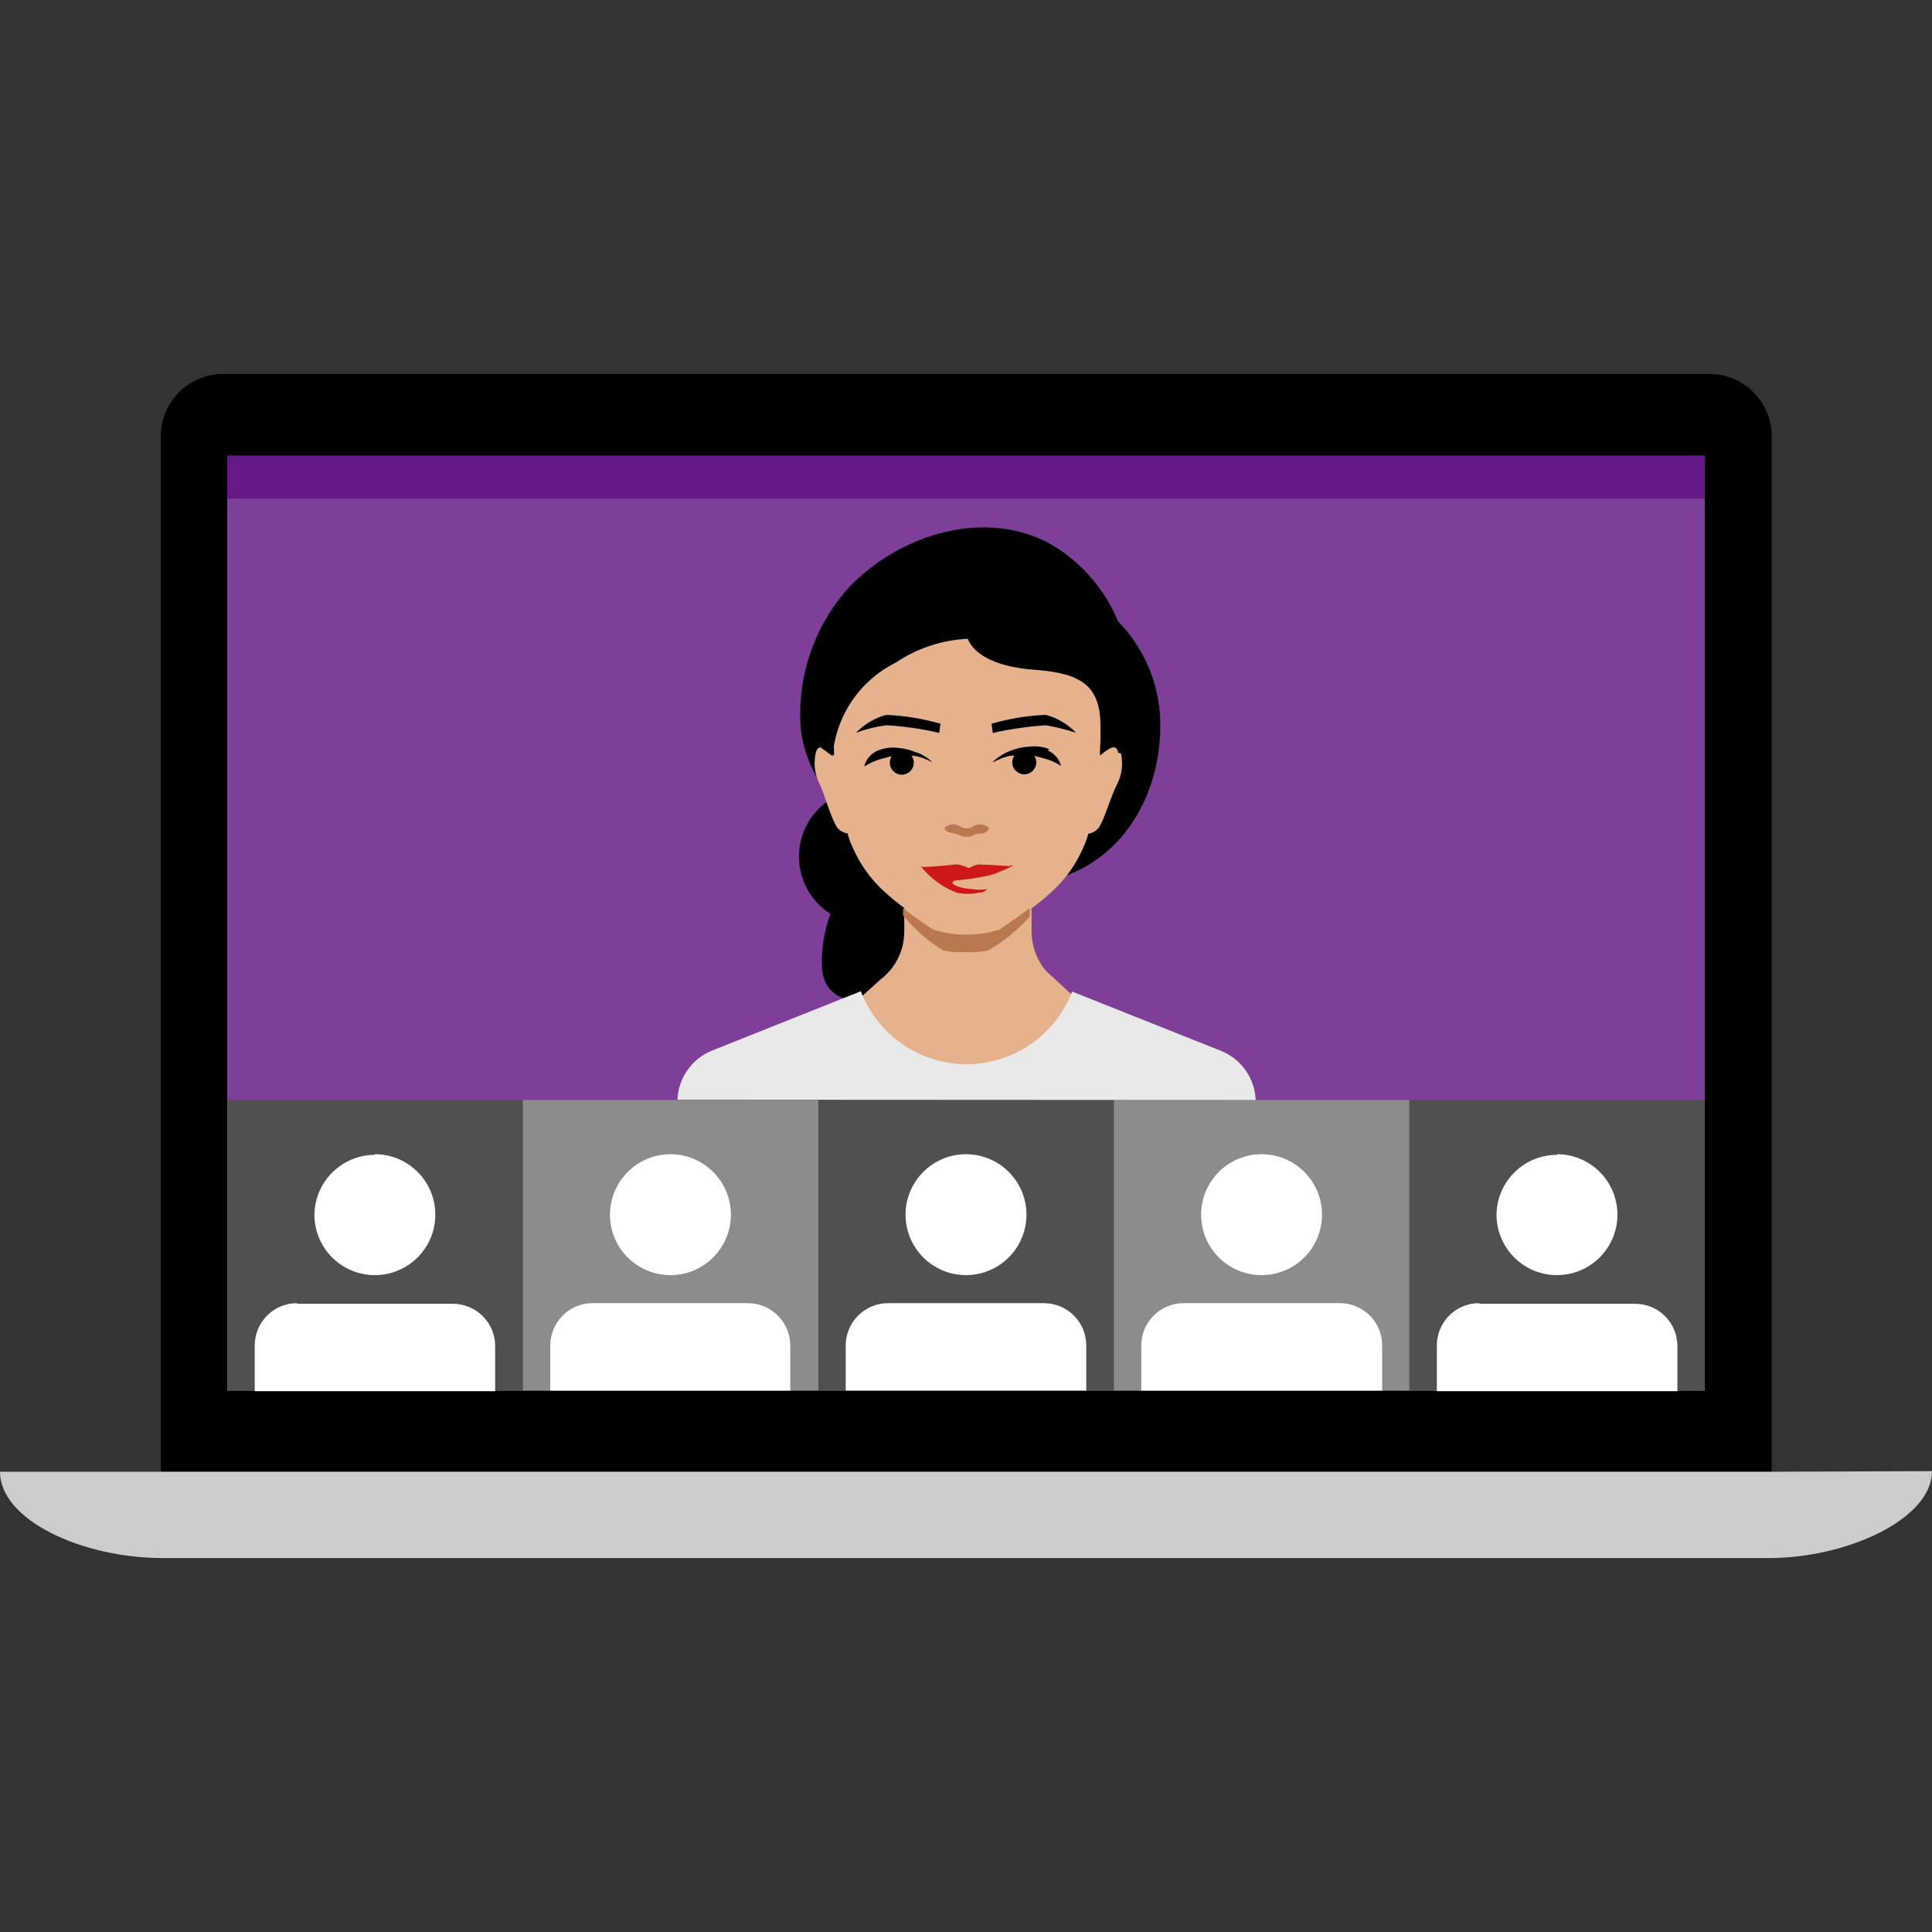
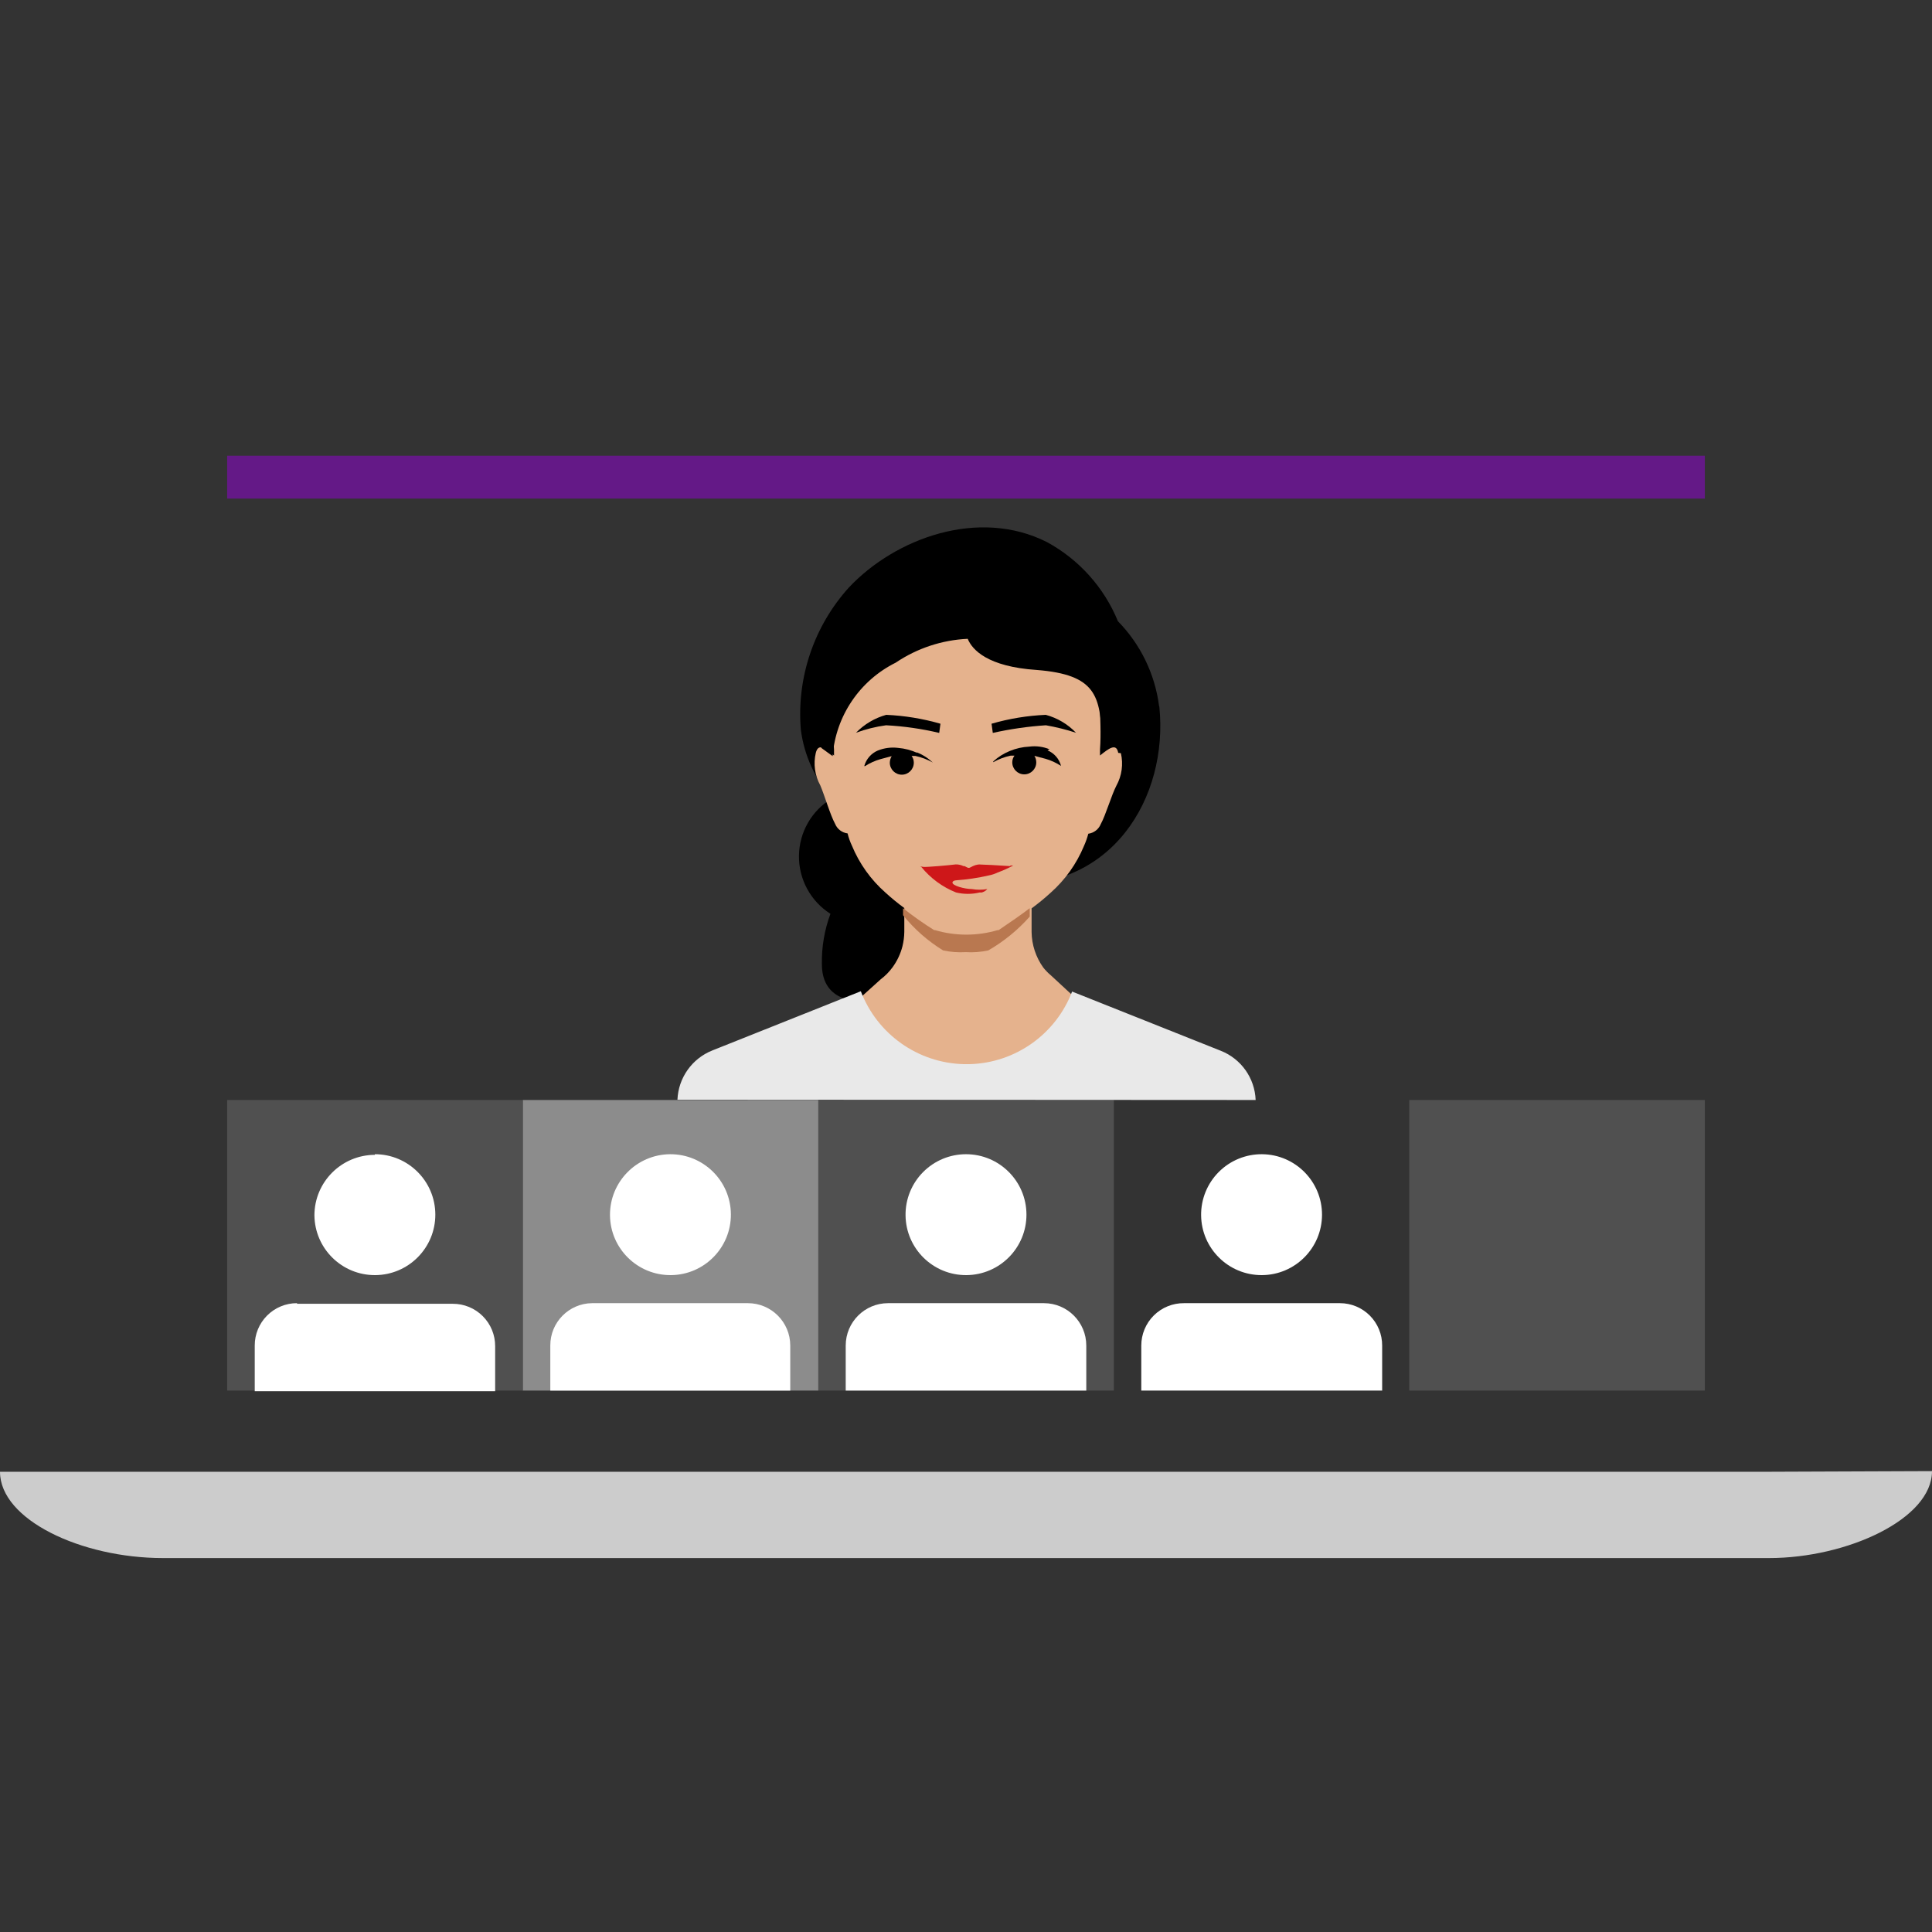
<svg xmlns="http://www.w3.org/2000/svg" width="124" height="124" viewBox="0 0 124 124" fill="none">
  <rect x="0" y="0" width="124" height="124" fill="#333333" stroke="none" />
-   <path d="M113.71 28C113.71 25.791 111.919 24 109.71 24H14.32C12.111 24 10.32 25.791 10.32 28V94.46H113.71V28Z" fill="black" />
  <path d="M113.71 94.46H0C0 97.54 5.22 100 10.46 100H113.54C118.54 100 124 97.5 124 94.42L113.71 94.46Z" fill="#CCCCCC" />
-   <path d="M109.42 29.25H14.58V89.26H109.42V29.25Z" fill="#7D3F98" />
  <path d="M109.42 29.25H14.58V32H109.42V29.25Z" fill="#641987" />
  <path d="M109.42 70.6H90.45V89.25H109.42V70.6Z" fill="#505050" />
-   <path d="M90.45 70.6H71.48V89.25H90.45V70.6Z" fill="#8C8C8C" />
  <path d="M71.49 70.6H52.52V89.25H71.49V70.6Z" fill="#505050" />
  <path d="M52.52 70.6H33.55V89.25H52.52V70.6Z" fill="#8C8C8C" />
  <path d="M43 74.08C45.141 74.064 46.891 75.785 46.91 77.927C46.928 80.068 45.208 81.82 43.066 81.84C40.925 81.86 39.172 80.142 39.15 78C39.133 75.856 40.855 74.102 43 74.08ZM38 83.64H48C49.502 83.64 50.72 84.858 50.72 86.36V89.25H35.32V86.36C35.314 84.871 36.511 83.657 38 83.64Z" fill="white" />
  <path d="M33.55 70.6H14.58V89.25H33.55V70.6Z" fill="#505050" />
  <path d="M24.06 74.08C26.198 74.08 27.933 75.809 27.94 77.947C27.947 80.085 26.224 81.825 24.086 81.84C21.949 81.855 20.202 80.138 20.18 78C20.186 75.859 21.919 74.126 24.06 74.12V74.08ZM19.06 83.68H29.06C29.782 83.677 30.476 83.963 30.986 84.474C31.497 84.984 31.783 85.678 31.78 86.4V89.29H16.35V86.36C16.347 85.638 16.633 84.945 17.144 84.434C17.654 83.923 18.348 83.637 19.07 83.64" fill="white" />
  <path d="M81 74.08C83.134 74.097 84.853 75.833 84.85 77.967C84.846 80.101 83.12 81.831 80.987 81.84C78.853 81.849 77.112 80.134 77.09 78C77.079 76.959 77.487 75.957 78.223 75.22C78.958 74.483 79.959 74.072 81 74.08ZM76 83.64H86C86.721 83.64 87.411 83.927 87.92 84.438C88.428 84.948 88.713 85.64 88.71 86.36V89.25H73.25V86.36C73.25 85.634 73.541 84.937 74.057 84.426C74.574 83.915 75.273 83.632 76 83.64Z" fill="white" />
-   <path d="M99.94 74.08C102.076 74.086 103.806 75.817 103.81 77.954C103.813 80.09 102.089 81.827 99.953 81.84C97.817 81.853 96.072 80.136 96.05 78C96.05 76.969 96.46 75.981 97.19 75.253C97.92 74.525 98.909 74.117 99.94 74.12V74.08ZM94.94 83.68H104.94C105.662 83.677 106.356 83.963 106.866 84.474C107.377 84.984 107.663 85.678 107.66 86.4V89.29H92.22V86.36C92.217 85.638 92.503 84.945 93.014 84.434C93.524 83.923 94.218 83.637 94.94 83.64" fill="white" />
  <path d="M62 74.08C64.138 74.08 65.873 75.809 65.88 77.947C65.887 80.085 64.164 81.825 62.026 81.84C59.889 81.855 58.142 80.138 58.12 78C58.109 76.964 58.513 75.967 59.242 75.231C59.971 74.494 60.964 74.08 62 74.08ZM57 83.64H67C68.502 83.64 69.72 84.858 69.72 86.36V89.25H54.28V86.36C54.28 84.858 55.498 83.64 57 83.64Z" fill="white" />
  <path d="M74.39 45.3C74.123 43.252 73.196 41.346 71.75 39.87C70.861 37.702 69.25 35.907 67.19 34.79C62.83 32.59 57.48 34.52 54.48 37.71C52.236 40.197 51.121 43.502 51.4 46.84C51.611 48.474 52.308 50.007 53.4 51.24C52.102 52.014 51.299 53.406 51.279 54.917C51.259 56.428 52.024 57.841 53.3 58.65C52.917 59.68 52.731 60.772 52.75 61.87C52.75 63.99 54.42 64.32 55.75 64.32C57.08 64.32 58.13 62.61 58.13 60.49C58.174 59.9 58.13 59.307 58 58.73C59.044 58.06 59.736 56.961 59.89 55.73C61.273 56.263 62.724 56.6 64.2 56.73C71.36 57.28 75 51.18 74.41 45.37" fill="black" />
  <path d="M71.77 48.32C71.65 47.65 71.14 48.06 70.6 48.49V48.11C70.68 47.04 70.6 46.04 70.6 45.3V45.24C70.6 44.88 70.6 44.58 70.6 44.37C69.87 39.44 68.77 35.99 62.3 35.76H61.82C55.35 35.99 54.26 39.44 53.53 44.37C53.511 44.659 53.511 44.95 53.53 45.24V45.3C53.53 46.04 53.44 47.04 53.53 48.11V48.49C52.99 48.06 52.53 47.65 52.36 48.32C52.194 49.028 52.297 49.773 52.65 50.41C52.92 51.04 53.28 52.29 53.6 52.88C53.737 53.212 54.043 53.445 54.4 53.49C54.466 53.762 54.56 54.027 54.68 54.28C55.155 55.43 55.887 56.456 56.82 57.28C57.208 57.635 57.615 57.969 58.04 58.28V59.81C58.036 60.123 57.996 60.435 57.92 60.74C57.795 61.227 57.578 61.685 57.28 62.09C57.069 62.379 56.816 62.635 56.53 62.85L54.68 64.52C54.43 64.8 54.16 65.09 53.86 65.38C50.8 68.27 56.01 69.75 61.56 69.48C66.97 69.75 73.22 68.48 70.71 65.62L67.47 62.62L67.29 62.46L67.2 62.37C67.115 62.285 67.035 62.194 66.96 62.1C66.483 61.434 66.221 60.639 66.21 59.82V58.3C66.635 57.989 67.042 57.655 67.43 57.3C68.361 56.475 69.093 55.449 69.57 54.3C69.685 54.045 69.779 53.781 69.85 53.51C70.209 53.463 70.515 53.226 70.65 52.89C70.97 52.31 71.33 51.05 71.65 50.43C72.003 49.793 72.106 49.048 71.94 48.34" fill="#E5B28D" />
  <path d="M66.09 58.29C65.53 58.72 64.86 59.18 64.09 59.7H64.02C62.714 60.083 61.326 60.083 60.02 59.7H59.96C59.268 59.267 58.6 58.797 57.96 58.29V58.74C58.682 59.634 59.551 60.398 60.53 61C61.006 61.102 61.494 61.139 61.98 61.11C62.466 61.14 62.954 61.103 63.43 61C64.428 60.425 65.326 59.692 66.09 58.83V58.33V58.29Z" fill="#B97850" />
  <path d="M58.89 48.331C58.496 48.149 58.073 48.037 57.64 48.001C57.199 47.947 56.752 48.006 56.34 48.17C55.912 48.353 55.592 48.722 55.47 49.17H55.52C55.829 48.972 56.166 48.82 56.52 48.721L57.23 48.531C57.154 48.658 57.113 48.803 57.11 48.95C57.11 49.376 57.455 49.721 57.88 49.721C58.305 49.721 58.65 49.376 58.65 48.95C58.651 48.796 58.602 48.645 58.51 48.52C58.593 48.515 58.677 48.515 58.76 48.52C59.149 48.605 59.523 48.746 59.87 48.941C59.562 48.652 59.202 48.425 58.81 48.27" fill="black" />
  <path d="M67.36 48.09C66.949 47.921 66.501 47.862 66.06 47.92C65.63 47.941 65.207 48.035 64.81 48.2C64.419 48.358 64.061 48.585 63.75 48.87V48.92C64.096 48.724 64.471 48.582 64.86 48.5H65.11C65.018 48.624 64.969 48.775 64.97 48.93C64.97 49.355 65.315 49.7 65.74 49.7C66.165 49.7 66.51 49.355 66.51 48.93C66.51 48.782 66.469 48.636 66.39 48.51C66.63 48.57 66.87 48.65 67.1 48.7C67.455 48.802 67.792 48.957 68.1 49.16C67.985 48.708 67.662 48.337 67.23 48.16" fill="black" />
-   <path d="M63.26 53C63.163 52.95 63.058 52.917 62.95 52.9C62.742 52.907 62.541 52.973 62.37 53.09C62.266 53.138 62.154 53.161 62.04 53.16C61.926 53.162 61.813 53.139 61.71 53.09C61.538 52.975 61.337 52.91 61.13 52.9C61.018 52.916 60.91 52.949 60.81 53C60.49 53.12 60.71 53.3 60.81 53.38C60.91 53.46 61.33 53.48 61.52 53.57C61.619 53.624 61.723 53.667 61.83 53.7H62.21C62.321 53.667 62.428 53.624 62.53 53.57C62.72 53.48 63.12 53.57 63.32 53.38C63.52 53.19 63.57 53.12 63.25 53" fill="#B97850" />
  <path d="M60.36 46.45L60.28 47.04C59.16 46.774 58.019 46.61 56.87 46.55C56.211 46.639 55.564 46.8 54.94 47.03C55.473 46.481 56.143 46.084 56.88 45.88C58.058 45.932 59.227 46.124 60.36 46.45Z" fill="black" />
  <path d="M63.64 46.45L63.72 47.04C64.842 46.789 65.982 46.625 67.13 46.55C67.784 46.665 68.429 46.825 69.06 47.03C68.531 46.476 67.86 46.079 67.12 45.88C65.942 45.931 64.773 46.122 63.64 46.45Z" fill="black" />
  <path d="M64.85 55.59C63.9 55.53 63.2 55.49 62.99 55.49C62.914 55.481 62.837 55.481 62.76 55.49C62.649 55.508 62.541 55.541 62.44 55.59C62.17 55.72 62.22 55.76 61.91 55.59H61.84C61.685 55.514 61.513 55.476 61.34 55.48C60.86 55.54 59.48 55.66 59.28 55.64C59.08 55.62 58.98 55.57 59.13 55.64C59.721 56.368 60.489 56.933 61.36 57.28C61.86 57.4 62.38 57.4 62.88 57.28H63.02L63.17 57.22C63.247 57.181 63.315 57.126 63.37 57.06C63.039 57.119 62.701 57.119 62.37 57.06C61.9 57.06 61.11 56.84 61.13 56.64C61.13 56.64 61.13 56.52 61.37 56.5C62.07 56.451 62.766 56.347 63.45 56.19C63.651 56.153 63.846 56.089 64.03 56C64.374 55.874 64.708 55.723 65.03 55.55H64.84" fill="#CE1719" />
  <path d="M80.59 70.6C80.537 69.195 79.658 67.955 78.35 67.44L68.81 63.64C67.762 66.382 65.165 68.222 62.23 68.3H61.86C58.911 68.225 56.3 66.377 55.25 63.62L45.72 67.42C44.416 67.939 43.538 69.177 43.48 70.58L80.59 70.6Z" fill="#E9E9E9" />
-   <path d="M53.44 48.53C53.639 45.957 55.178 43.678 57.49 42.53C58.86 41.606 60.459 41.076 62.11 41C62.4 41.71 63.39 42.79 66.54 43C70.36 43.3 70.63 44.67 70.72 47.52L73.53 47.12C73.53 47.12 73.05 43 73 42.68C72.95 42.36 69.43 38 69.43 38C69.031 37.453 68.596 36.932 68.13 36.44C67.221 35.853 66.252 35.363 65.24 34.98L63.38 34.45L57.86 35.35L55.65 36.82L53 41L52.71 48" fill="black" />
+   <path d="M53.44 48.53C53.639 45.957 55.178 43.678 57.49 42.53C58.86 41.606 60.459 41.076 62.11 41C62.4 41.71 63.39 42.79 66.54 43C70.36 43.3 70.63 44.67 70.72 47.52L73.53 47.12C73.53 47.12 73.05 43 73 42.68C72.95 42.36 69.43 38 69.43 38C69.031 37.453 68.596 36.932 68.13 36.44C67.221 35.853 66.252 35.363 65.24 34.98L63.38 34.45L55.65 36.82L53 41L52.71 48" fill="black" />
</svg>